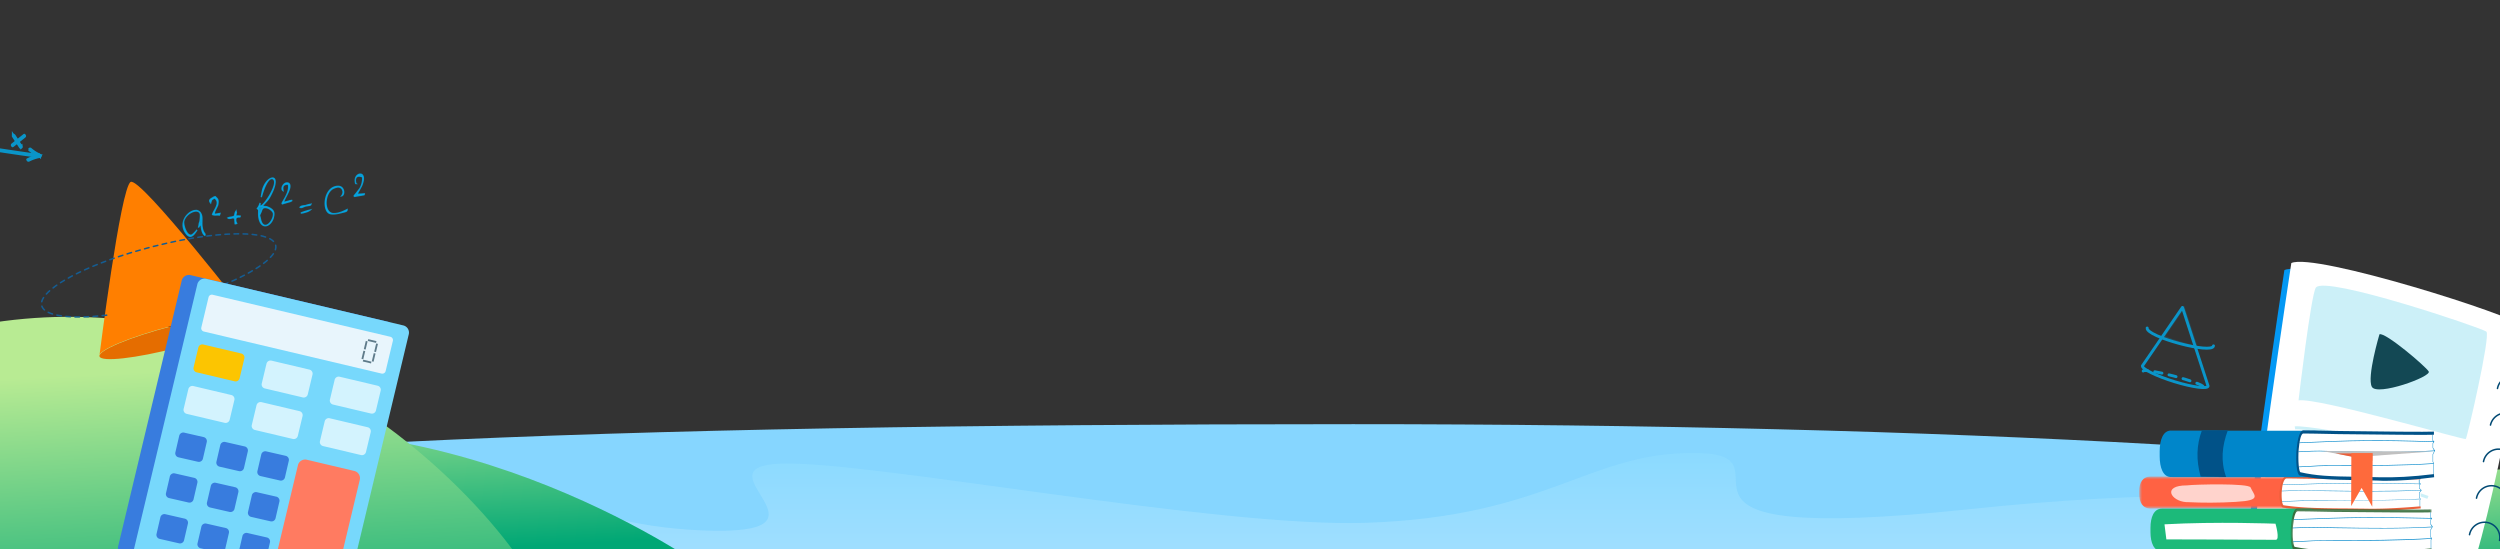
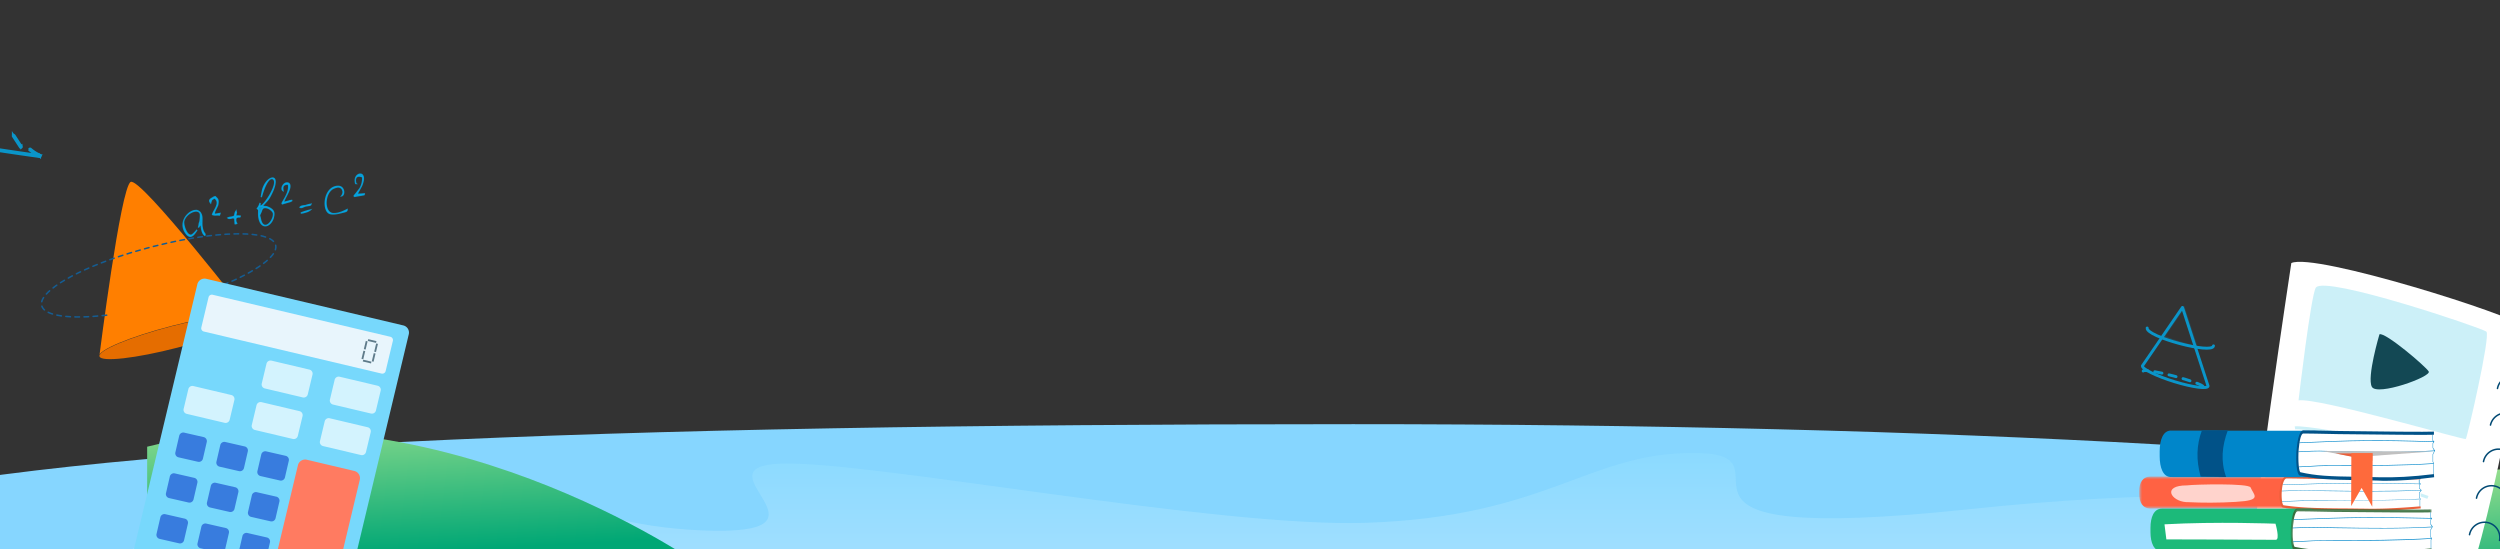
<svg xmlns="http://www.w3.org/2000/svg" width="660" height="145" fill="none" preserveAspectRatio="none" viewBox="0 0 660 145">
  <rect x="0" y="0" width="660" height="145" fill="#333333" stroke="none" />
  <g clip-path="url(#a)">
    <path fill="#86d6ff" d="M357.21 111.979c154.794 0 289.138 7.134 368.395 21.373v31.625H-43.477v-31.965c65.507-15.566 200.915-21.033 400.687-21.033" />
    <path fill="#00aeef" stroke="#00aeef" stroke-width=".361" d="M51.65 55.577c.327-.008.626.071.878.246s.469.453.617.867c.167.46.171.971.156 1.536-.014.552-.047 1.155.068 1.75.071.482.18.828.298 1.09.119.26.244.433.335.563.095.136.13.198.137.266a.5.5 0 0 1-.059.236c-.298-.194-.519-.571-.675-1.036-.177-.53-.255-1.123-.285-1.549l-.033-.442-.286.338a5 5 0 0 0-.43.636c.183-.44.194-.79.26-1.176l.115-.281.006-.015.004-.018c.128-.639.181-1.29.162-1.941v-.011l-.002-.012-.04-.175a1 1 0 0 0-.245-.422 1.06 1.06 0 0 0-.548-.286c-.413-.084-.915.013-1.4.227-.968.429-1.974 1.371-2.202 2.551l-.003.012v.013c-.034.62.185 1.544.536 2.282.176.37.391.71.638.944.245.234.548.387.881.315l.133-.028.003-.042.046-.022q.091-.053.19-.13c.128-.101.27-.235.407-.374.227-.23.452-.484.6-.653a7.6 7.6 0 0 1-.628.891c-.303.358-.61.595-.917.65-.253.046-.547-.026-.89-.345l-.15-.153c-.837-.99-1.077-2.008-.96-2.928.118-.926.601-1.764 1.23-2.376.633-.615 1.394-.983 2.053-.998Zm20.422-8.559a.54.54 0 0 1 .39.25c.099.15.167.385.168.724.001.68-.271 1.723-.997 3.18l-.001.002c-.443.897-.697 1.3-.985 1.65-.146.177-.302.343-.5.556-.2.212-.438.466-.742.817l-.23.264.349.034.854.08c.358.116.782.295 1.14.541.318.22.568.483.685.79l.042.136.003.012c.078.244.07.539.021.84-.048.295-.129.572-.187.8-.54 1.383-1.481 2.005-2.237 1.888-.697-.11-1.397-.88-1.54-2.63l-.02-.363c.005-.425.013-.705.014-.876q.001-.131-.005-.213a.5.5 0 0 0-.038-.162.3.3 0 0 0-.103-.12l-.04-.026-.035-.023a.7.7 0 0 1-.138-.132c.364-.412.582-.913.737-1.471a3.7 3.7 0 0 0-.033.671l.018.26.237-.109c.17-.078.362-.234.56-.43.203-.2.423-.454.65-.745a16 16 0 0 0 1.352-2.072c.413-.752.761-1.53.936-2.195.088-.332.134-.644.12-.916-.015-.271-.091-.52-.272-.699l-.008-.008-.084-.065a.7.7 0 0 0-.637-.093c-.234.077-.454.264-.653.5-.402.476-.79 1.232-1.124 2.059-.304.754-.566 1.58-.76 2.333.11-.672.22-1.39.416-2.163.32-.978.813-1.732 1.32-2.223.517-.5 1.018-.702 1.357-.653Zm-9.792 8.796a.4.4 0 0 1 .092.113c.027.053.034.11.026.189-.01.09-.034.175-.06.31a1.6 1.6 0 0 0-.035.438l.013.19.188-.024a3 3 0 0 1 .91.035.8.8 0 0 1-.077.184l-.015.019-.025.003c-.11.007-.389-.05-.848.14l-.067.027-.029.065a1.48 1.48 0 0 0 .13 1.45l-.05.03c-.07.046-.086.06-.116.075-.025.012-.066.026-.243.004l-.1-1.443-.14.009-.035-.182a3.5 3.5 0 0 0-.52.095c-.182.043-.359.085-.526.105a1 1 0 0 1-.422-.022.4.4 0 0 1-.138-.077l.21-.089c.187-.076.372-.089.623-.127.244-.036.52-.096.827-.274l.065-.038.018-.073c.112-.44.097-.769.344-1.132Zm8.856-.676c-.49-.285-1.109-.46-1.612-.251l-.022.01-.02.014c-.244.19-.353.415-.434.634-.083.226-.13.417-.25.627l-.005.01-.004.01c-.09.219-.15.342-.192.435a.56.56 0 0 0-.066.272c.003.046.015.09.026.13.01.038.027.09.043.144.033.113.078.28.132.547v.004l.004.023c.175.908.484 1.452.905 1.665.436.221.904.048 1.285-.259.386-.31.732-.79.965-1.299.233-.507.366-1.068.298-1.546l-.002-.012-.004-.01-.06-.163a1.8 1.8 0 0 0-.324-.463 3 3 0 0 0-.663-.522Zm-14.143-3.04q.109.107.198.2c.12.127.209.239.271.372.123.26.163.642.008 1.431-.124.356-.34.748-.537 1.152a5 5 0 0 0-.25.589c-.063.188-.105.38-.092.56l.014.196.195-.032 1.268-.207q-.046.137-.075.233-.028.094-.046.145-.012.029-.019.04l-.016.002c-.067 0-.166-.017-.357-.042l-.018-.002-.017.002c-.67.046-1.039.064-1.4-.103.044-.195.16-.442.32-.74.186-.344.425-.746.609-1.147s.328-.832.316-1.249c-.013-.43-.191-.83-.619-1.16l-.095-.075-.103.06c-.128.072-.325.168-.473.277-.133.098-.284.247-.297.458-.049.086-.08.14-.096.175a.3.3 0 0 0-.028.079c-.007.034-.004.063-.003.071 0 .003.003.014-.007.067q-.008.038-.027.106-.037-.047-.073-.095a.9.9 0 0 1-.172-.392.47.47 0 0 1 .112-.364c.107-.137.304-.293.642-.457l.02-.01.016-.013c.191-.158.422-.26.666-.298q.087.091.165.17Zm24.86 3.369a3.7 3.7 0 0 1-.828.416l-.224.072-.707.196a6 6 0 0 1-.534.098 1 1 0 0 1-.127.007q.105-.054.257-.118a13 13 0 0 1 1.014-.353c.379-.117.771-.225 1.104-.307zm7.24-6.27c.53-.037.908.126 1.166.373.26.251.41.602.452.955.042.356-.027.693-.174.912a.6.6 0 0 1-.262.229q-.018.007-.038.012c.119-.17.225-.36.284-.575.1-.366.066-.78-.205-1.236l-.009-.015-.01-.011-.102-.109a1.24 1.24 0 0 0-.835-.37c-.262-.013-.546.046-.852.151l-.308.118c-.655.244-1.16.768-1.51 1.405s-.556 1.398-.607 2.141c-.05.742.05 1.48.326 2.065.277.59.736 1.036 1.396 1.152l.008.002h.009c.919.078 1.804-.176 2.52-.464.36-.144.68-.298.943-.426q.201-.1.347-.168a.7.7 0 0 1-.054.237c-.044.091-.118.16-.252.223a3 3 0 0 1-.582.178q-.189.044-.42.1l-.496.126c-.35.089-.842.19-1.335.242-.498.051-.975.048-1.308-.059l-.014-.004-.092-.026c-.454-.15-.804-.588-1.014-1.229-.221-.678-.27-1.548-.127-2.416.288-1.747 1.327-3.383 3.154-3.512Zm-7.049 4.808c-.014.048-.03.07-.073.096-.06.035-.167.071-.377.116-.205.043-.487.09-.884.154l-.01.002-.009.003a4 4 0 0 0-.51.186c-.154.067-.281.125-.406.167a.9.9 0 0 1-.328.054.6.6 0 0 1-.212-.055c.07-.13.213-.225.431-.294.278-.088.617-.114.908-.129h.027l.026-.01a7 7 0 0 1 1.432-.368q-.007.046-.015.078Zm-6.771-5.576a.97.97 0 0 1 .867-.065c.295.182.406.474.383.871-.023.41-.189.903-.414 1.413s-.497 1.016-.724 1.46c-.113.22-.215.427-.292.607a1.8 1.8 0 0 0-.148.485l-.028.297.276-.113c.197-.081.399-.13.615-.182.205-.049.424-.102.643-.192.316-.06.522-.092.657-.107l.038-.003a2.1 2.1 0 0 1-.712.362c-.289.088-.676.165-1.162.34-.156.015-.29.055-.4.096q-.088.033-.156.062a1 1 0 0 1-.114.042.2.2 0 0 1-.058.011h-.003c-.005-.004-.032-.029-.067-.127l.008-.023q.014-.047.053-.126.078-.159.222-.402c.189-.321.444-.74.687-1.207.48-.925.939-2.096.708-3.165l-.03-.139-.142-.002c-.42-.01-.731.066-.95.22a.9.9 0 0 0-.363.61c-.037.221-.014.457.016.66q.019.119.036.217a.57.57 0 0 1-.234-.357c-.054-.238-.001-.544.145-.84.146-.292.375-.553.643-.703Zm19.983-2.438c.285.057.55.281.64.764.093.493 0 1.248-.457 2.314l-.885 1.636-.071.087a.5.5 0 0 0-.063.102c-.035.084-.026.167-.023.227l.01.182.184-.013 1.61-.115.003.008c0 .006.001.008-.003.02-.01.021-.023.042-.057.1q-.03.047-.064.116l-2.585.446a.4.4 0 0 1 .01-.149c.016-.049.052-.095.198-.26v-.003l.267-.31h.001l.005-.008 1.063-1.378.007-.01.006-.01a5.37 5.37 0 0 0 .7-2.903l-.007-.12-.111-.04q-.64-.24-1.07-.157a.84.84 0 0 0-.628.477c-.115.239-.141.537-.109.854q.031.289.122.608a.2.2 0 0 1-.055-.062.6.6 0 0 1-.06-.222 8 8 0 0 1-.044-.487c-.016-1.219.873-1.812 1.466-1.694Z" opacity=".8" />
    <g fill="#00aeef" stroke="#00aeef" stroke-width=".802" opacity=".8">
      <path d="M-29.712 34.372a697 697 0 0 0 40.186 6.72q.037.008.04.011c.001.002.011.026.002.072a.18.18 0 0 1-.057.098c-.016.014-.04.027-.088.02a696 696 0 0 1-40.14-6.713.1.1 0 0 1-.045-.017l-.01-.01a.14.14 0 0 1-.005-.088.15.15 0 0 1 .046-.085.1.1 0 0 1 .02-.01.1.1 0 0 1 .051.002Z" />
      <path d="M7.966 39.36a.1.1 0 0 1 .046.028 10.7 10.7 0 0 0 2.566 1.633c.026.011.035.022.036.024l.002.004c.002.007.005.035-.016.076a.17.17 0 0 1-.076.076.1.1 0 0 1-.03.006l-.053-.014a10.9 10.9 0 0 1-2.59-1.66l-.001-.002a.1.1 0 0 1-.03-.035l-.004-.012a.13.13 0 0 1 .038-.075.15.15 0 0 1 .086-.05q.014-.002.026.001Z" />
-       <path d="M10.5 41.133a.2.2 0 0 1-.032.126.13.13 0 0 1-.091.057h-.001c-.971.188-1.911.513-2.791.965-.044.023-.074.02-.099.012a.2.2 0 0 1-.117-.132.2.2 0 0 1 .03-.018v-.001c.966-.497 2-.852 3.068-1.053q.015-.003.023-.002a.1.1 0 0 1 .01.046ZM6.398 35.76a.13.13 0 0 1 .044.045.2.2 0 0 1 .032.116c-.003.025-.012.052-.05.083L3.369 38.43l-.025.016-.005.002a.13.13 0 0 1-.043-.045.2.2 0 0 1-.031-.115c.002-.025.01-.053.05-.084l3.054-2.425z" />
      <path d="M3.683 35.792a.1.1 0 0 1 .034.038l1.877 2.887c.015.024.018.04.02.046a.04.04 0 0 1-.002.018.14.14 0 0 1-.06.07.14.14 0 0 1-.087.026.04.04 0 0 1-.018-.007.1.1 0 0 1-.034-.037l-1.876-2.887a.1.1 0 0 1-.02-.046.04.04 0 0 1 0-.018.14.14 0 0 1 .06-.07.14.14 0 0 1 .088-.026q.01.002.018.006Z" />
    </g>
    <g stroke="#00aeef" opacity=".8">
      <path stroke-width=".384" d="M579.919 91.415q-.051 0-.12-.003a6 6 0 0 1-.572-.088c-.446-.086-.994-.22-1.528-.361a59 59 0 0 1-1.893-.538l-.128-.039-.042-.012-.005-.003-.042-.012-.128-.04a73 73 0 0 1-1.884-.624 26 26 0 0 1-1.505-.57 7 7 0 0 1-.553-.26q-.08-.043-.134-.08l5.205-7.587z" opacity=".2" />
      <path stroke-linecap="round" stroke-linejoin="round" stroke-width=".768" d="M582.931 101.917c-.093.841-4.05.324-8.83-1.143-4.779-1.467-8.594-3.342-8.505-4.184l5.054-7.372 5.523-8.06 3.529 10.855z" />
      <path stroke-dasharray="1.92 1.92" stroke-linecap="round" stroke-linejoin="round" stroke-width=".768" d="M581.606 102.093c.055-.43-3.435-1.701-7.798-2.842-4.364-1.142-7.945-1.72-8.003-1.293" />
      <path stroke-linecap="round" stroke-linejoin="round" stroke-width=".768" d="M566.85 86.599c-.292 2.305 17.218 7.017 17.511 4.71" />
    </g>
    <path fill="url(#b)" d="M27.272 147.915s50.685-20.309 79.541-23.515 39.676 14.027 78.551 15.63-2.404-16.832 20.841-17.634c23.244-.801 114.64 16.915 154.297 15.63 48.354-1.563 58.913-18.836 87.368-18.435s-22.443 24.848 72.139 14.829c94.582-10.02 146.291 2.946 144.679 16.534-367.4 2.522-637.416-3.039-637.416-3.039" opacity=".2" />
    <path fill="url(#c)" d="M184.615 149.098s-70.572-50.006-145.766-31.169v31.169z" />
-     <path fill="url(#d)" d="M140.577 157.54c14.732 9.291-74.99-133.1-210.576-45.026v45.026z" />
    <path fill="#e56d00" d="M65.94 83.807c-.406-1.565-9.616-.532-20.57 2.307-10.956 2.839-19.508 6.41-19.102 7.974s9.615.532 20.57-2.307 19.507-6.409 19.102-7.974" />
    <path fill="#ff7f00" d="M65.904 83.727c-.401-1.56-9.614-.532-20.569 2.31-10.954 2.84-19.507 6.41-19.102 7.976 0 0 5.615-44.614 8.268-45.988 2.653-1.373 31.403 35.702 31.403 35.702" />
    <path stroke="#145d93" stroke-dasharray="1.2 1.2" stroke-linecap="round" stroke-linejoin="round" stroke-width=".401" d="M28.164 83.206c-9.583 1.1-16.416.272-17.157-2.497-.875-3.378 7.54-8.607 19.913-12.822 2.815-.96 5.815-1.851 9.002-2.688 2.788-.691 5.475-1.33 8.087-1.823 13.38-2.561 23.839-2.143 24.76 1.308.718 2.842-5.035 6.95-14.177 10.688" />
-     <path fill="#387cde" d="m102.345 84.938-52.01-12.3a1.96 1.96 0 0 0-2.359 1.444l-16.78 70.133a1.947 1.947 0 0 0 1.453 2.345l52.01 12.299a1.96 1.96 0 0 0 2.359-1.444l16.779-70.132a1.946 1.946 0 0 0-1.452-2.346" />
    <path fill="#77d8fc" d="m106.464 85.907-52.01-12.3a1.96 1.96 0 0 0-2.358 1.445l-16.78 70.132a1.95 1.95 0 0 0 1.452 2.346l52.01 12.299a1.96 1.96 0 0 0 2.359-1.444l16.78-70.132a1.947 1.947 0 0 0-1.453-2.346" />
    <path fill="#e8f5fc" d="M103.051 88.909 56.139 77.815a.9.9 0 0 0-1.081.662L53.15 86.45c-.114.48.184.96.666 1.075l46.912 11.094a.9.9 0 0 0 1.081-.662l1.908-7.973a.893.893 0 0 0-.666-1.075" />
    <path fill="#5f7b8a" d="m96.566 90.01-.517 2.163.476.112.518-2.162zM97.209 89.537l-.113.474 2.175.514.114-.473zM95.887 94.96l-.114.474 2.176.514.113-.474zM95.945 92.576l-.517 2.163.476.113.518-2.163zM99.303 90.671l-.518 2.163.477.113.517-2.163zM98.668 93.224l-.518 2.163.477.112.517-2.163z" />
-     <path fill="#fcc501" d="m63.696 93.324-10.02-2.37a1.094 1.094 0 0 0-1.318.806l-1.25 5.226c-.14.584.223 1.17.81 1.31l10.022 2.369a1.094 1.094 0 0 0 1.317-.806l1.25-5.226a1.087 1.087 0 0 0-.81-1.31" />
    <path fill="#d3f3fe" d="m81.692 97.578-10.02-2.37a1.094 1.094 0 0 0-1.318.807l-1.25 5.226c-.14.584.223 1.17.81 1.309l10.022 2.37a1.094 1.094 0 0 0 1.317-.806l1.25-5.226a1.087 1.087 0 0 0-.81-1.31M99.688 101.828l-10.02-2.37a1.094 1.094 0 0 0-1.318.807l-1.25 5.226c-.14.584.223 1.17.811 1.309l10.02 2.37a1.094 1.094 0 0 0 1.318-.806l1.25-5.226a1.087 1.087 0 0 0-.81-1.31M61.067 104.285l-10.02-2.369a1.094 1.094 0 0 0-1.318.806l-1.25 5.226c-.14.584.223 1.17.81 1.309l10.022 2.37a1.094 1.094 0 0 0 1.317-.806l1.25-5.226a1.09 1.09 0 0 0-.81-1.31M79.063 108.54l-10.02-2.369a1.094 1.094 0 0 0-1.318.806l-1.25 5.226c-.14.584.223 1.17.811 1.309l10.02 2.37a1.094 1.094 0 0 0 1.318-.806l1.25-5.226a1.09 1.09 0 0 0-.81-1.31M97.06 112.79l-10.021-2.369a1.094 1.094 0 0 0-1.317.806l-1.25 5.226c-.14.584.223 1.17.81 1.309l10.02 2.37a1.094 1.094 0 0 0 1.318-.806l1.25-5.226a1.09 1.09 0 0 0-.81-1.31" />
    <path fill="#387cde" d="m53.765 115.393-5.139-1.176a1.095 1.095 0 0 0-1.31.816l-1.019 4.397a1.09 1.09 0 0 0 .821 1.304l5.138 1.175a1.093 1.093 0 0 0 1.312-.816l1.017-4.396a1.09 1.09 0 0 0-.82-1.304M64.605 117.86l-5.139-1.176a1.095 1.095 0 0 0-1.31.816l-1.019 4.397a1.086 1.086 0 0 0 .82 1.303l5.14 1.176a1.094 1.094 0 0 0 1.31-.816l1.018-4.397a1.087 1.087 0 0 0-.82-1.303M75.423 120.338l-5.138-1.175a1.093 1.093 0 0 0-1.311.816l-1.018 4.396a1.087 1.087 0 0 0 .82 1.304l5.139 1.175a1.093 1.093 0 0 0 1.31-.815l1.019-4.397a1.09 1.09 0 0 0-.821-1.304M51.286 126.152l-5.138-1.176a1.095 1.095 0 0 0-1.311.816l-1.018 4.397a1.086 1.086 0 0 0 .82 1.303l5.139 1.176a1.094 1.094 0 0 0 1.311-.816l1.018-4.397a1.087 1.087 0 0 0-.82-1.303M62.107 128.633l-5.139-1.175a1.093 1.093 0 0 0-1.31.816l-1.019 4.396a1.09 1.09 0 0 0 .82 1.304l5.14 1.175a1.093 1.093 0 0 0 1.31-.815l1.018-4.397a1.09 1.09 0 0 0-.82-1.304M72.942 131.116l-5.138-1.176a1.094 1.094 0 0 0-1.311.816l-1.018 4.397a1.087 1.087 0 0 0 .82 1.303l5.14 1.176a1.095 1.095 0 0 0 1.31-.816l1.018-4.397a1.086 1.086 0 0 0-.82-1.303M48.788 136.924l-5.138-1.175a1.093 1.093 0 0 0-1.311.816l-1.018 4.396a1.09 1.09 0 0 0 .82 1.304l5.139 1.175a1.093 1.093 0 0 0 1.31-.815l1.019-4.397a1.09 1.09 0 0 0-.82-1.304M59.612 139.404l-5.138-1.176a1.095 1.095 0 0 0-1.311.816l-1.018 4.397a1.086 1.086 0 0 0 .82 1.303l5.139 1.176a1.094 1.094 0 0 0 1.311-.816l1.018-4.397a1.087 1.087 0 0 0-.82-1.303M70.448 141.886l-5.138-1.175a1.093 1.093 0 0 0-1.311.815l-1.018 4.397a1.09 1.09 0 0 0 .82 1.304l5.139 1.175a1.093 1.093 0 0 0 1.311-.815l1.018-4.397a1.09 1.09 0 0 0-.82-1.304" />
    <path fill="#ff7b61" d="m93.53 124.333-12.515-2.959a1.96 1.96 0 0 0-2.359 1.443l-5.78 24.157a1.947 1.947 0 0 0 1.453 2.345l12.514 2.959a1.96 1.96 0 0 0 2.359-1.443l5.78-24.157a1.947 1.947 0 0 0-1.453-2.345" />
    <path fill="url(#e)" d="M560.072 150.452s82.27-39.618 169.928-24.694v24.693z" />
-     <path fill="#0398f4" d="M647.195 158.341c4.406 2.652 16.311-69.017 14.947-71.499s-52.988-18.419-59.067-15.532c0 0-11.222 74.03-9.893 76.696 0 0 31.559-3.186 54.013 10.335" />
+     <path fill="#0398f4" d="M647.195 158.341s-52.988-18.419-59.067-15.532c0 0-11.222 74.03-9.893 76.696 0 0 31.559-3.186 54.013 10.335" />
    <path fill="#fff" d="M649.016 156.48c4.406 2.652 18.044-68.042 16.668-70.516-1.375-2.474-54.709-19.402-60.778-16.514 0 0-11.221 74.03-9.893 76.696 0 0 31.559-3.185 54.003 10.334" />
    <path stroke="#014973" stroke-linecap="round" stroke-linejoin="round" stroke-width=".401" d="M651.95 141.154a4.036 4.036 0 0 1 7.305-1.508 4.04 4.04 0 0 1 .625 3.026M653.796 131.51a4.036 4.036 0 1 1 7.929 1.518M655.644 121.853a4.04 4.04 0 0 1 4.723-3.206 4.036 4.036 0 0 1 3.206 4.723M657.487 112.209a4.039 4.039 0 0 1 7.93 1.517M659.335 102.554a4.035 4.035 0 0 1 4.723-3.206 4.04 4.04 0 0 1 3.207 4.724" />
    <path fill="#ccf0f8" d="M611.398 75.917c2.518-3.286 43.801 10.662 45.003 11.626s-5.069 27.959-5.426 28.353c-.356.394-38.906-10.982-44.16-10.198-.004-.031 3.296-28.098 4.583-29.781" />
    <path fill="#134854" d="M628.178 88.252c1.508-.635 12.17 8.449 13.004 9.814s-13.652 6.592-15.014 4.05 2.01-13.864 2.01-13.864" />
    <path stroke="#ccf0f8" stroke-miterlimit="10" stroke-width=".802" d="M605.868 112.953c1.711-.275 16.462 1.824 22.363 4.28M604.462 123.667c1.71-.275 30.618 5.196 36.507 7.659M603.429 134.04c1.711-.275 24.193 3.434 30.085 5.887" />
    <mask id="f" width="47" height="10" x="564" y="125" maskUnits="userSpaceOnUse" style="mask-type:alpha">
      <path fill="#fff" fill-rule="evenodd" d="M564.746 125.807h46.024v8.453h-46.024z" clip-rule="evenodd" />
    </mask>
    <g mask="url(#f)">
      <path fill="#ff6243" fill-rule="evenodd" d="M610.77 130.447c0 2.1-1.766 3.812-3.973 3.812h-39.016c-2.152 0-3.035-1.712-3.035-3.812v-.829c0-2.099.883-3.812 3.035-3.812h39.016c2.152 0 3.973 1.713 3.973 3.812z" clip-rule="evenodd" />
    </g>
    <path fill="#fff" fill-rule="evenodd" d="M639.025 126.267c-3.035.11-25.55-.221-35.373-.221-1.877 0-1.987 7.459-.828 7.625 5.463.829 15.673.773 21.191.884 5.022.11 10.044-.166 15.065-.608" clip-rule="evenodd" />
    <path fill="#0086ca" fill-rule="evenodd" d="M602.438 132.452v-.11c6.732-.221 3.752-.221 10.65-.221 8.609 0 17.549 0 25.882-.442v.11c-8.333.387-17.273.387-25.882.442-6.898 0-3.973 0-10.65.221M602.547 128.034v-.11c14.734-.442 21.191-.553 36.477-.221v.11c-15.286-.331-21.743-.221-36.477.221M625.78 129.747c-3.973 0-8.002-.055-11.975-.11-7.229-.111-4.58-.166-11.534.055v-.111c6.899-.221 4.305-.11 11.534-.055 8.499.111 17.328.221 25.385-.166v.111c-4.304.221-8.829.276-13.41.276" clip-rule="evenodd" />
    <path fill="#0086ca" fill-rule="evenodd" d="M638.915 133.78h-.11v-1.768l.11-.276-.221-.332v-1.381l.442-.608-.497-.497v-.884l.276-.276-.331-.221v-.995h.166v.939l.331.277-.331.331v.774l.551.552-.496.663v1.271l.22.387-.11.276z" clip-rule="evenodd" />
    <path fill="#ea5f39" fill-rule="evenodd" d="M626.056 134.885h-2.097c-1.214 0-3.146-.055-5.408-.055-8.057-.055-11.534-.166-15.783-.829-.994-.166-1.049-2.928-.938-4.365.11-1.16.441-3.867 1.821-3.867 3.973 0 1.545.055 9.657.11 11.754.055 23.895.166 25.716.111v.552c-1.821.055-13.962 0-25.771-.11-8.057-.056-5.629-.111-9.602-.111-.552 0-1.049 1.16-1.214 2.873a13 13 0 0 0 0 2.929c.11 1.049.386 1.27.441 1.27 4.249.608 7.671.774 15.728.829 2.262 0 4.194.055 5.408.055 4.36.111 8.995-.11 15.01-.607l.055.552c-5.132.442-9.215.663-13.023.663" clip-rule="evenodd" />
    <path fill="#ffd3cc" fill-rule="evenodd" d="M577.329 128.144c0 .055.055 0 0 0 2.207-.277 16.334-.608 16.831.552.773 1.824 2.594 3.039-1.545 3.592-2.649.331-8.333.497-12.086.386l-2.98-.11h-.386c-4.084-.276-6.457-4.42.166-4.42" clip-rule="evenodd" />
    <path fill="#1cba7a" fill-rule="evenodd" d="M613.696 140.466c0 2.818-1.766 5.083-3.974 5.083h-38.96c-2.152 0-3.035-2.265-3.035-5.083v-1.105c0-2.818.883-5.084 3.035-5.084h39.015c2.153 0 3.974 2.266 3.974 5.084v1.105z" clip-rule="evenodd" />
    <path fill="#fff" fill-rule="evenodd" d="M642.004 134.829c-3.035.166-25.551-.276-35.374-.276-1.876 0-1.986 9.945-.827 10.221 5.463 1.106 15.672 1.05 21.19 1.161 5.022.11 10.044-.221 15.066-.774" clip-rule="evenodd" />
    <path fill="#0086ca" fill-rule="evenodd" d="M605.363 143.118v-.166c6.733-.276 3.753-.276 10.651-.331 8.609 0 17.549-.055 25.882-.553v.166c-8.333.553-17.273.553-25.882.553-6.898 0-3.918.055-10.651.331M605.527 137.261v-.166c14.735-.608 21.191-.718 36.478-.331v.165c-15.342-.386-21.743-.276-36.478.332M628.706 139.527c-3.973 0-8.002-.056-11.975-.111-7.229-.11-4.58-.221-11.534.055v-.165c6.898-.277 4.305-.166 11.534-.056 8.498.166 17.328.277 25.385-.221v.166c-4.304.221-8.83.332-13.41.332" clip-rule="evenodd" />
    <path fill="#0086ca" fill-rule="evenodd" d="M641.838 144.885h-.11v-2.376l.11-.331-.22-.442v-1.824l.441-.828-.441-.719v-1.105l.276-.387-.332-.331v-1.326h.111v1.271l.386.386-.331.442v.995l.497.718-.497.94v1.712l.276.442-.166.442z" clip-rule="evenodd" />
    <mask id="g" width="39" height="13" x="604" y="134" maskUnits="userSpaceOnUse" style="mask-type:alpha">
      <path fill="#fff" fill-rule="evenodd" d="M604.699 134.203h37.305v12.156h-37.305z" clip-rule="evenodd" />
    </mask>
    <g mask="url(#g)">
      <path fill="#356d3c" fill-rule="evenodd" d="M628.98 146.359h-2.097c-1.214-.056-3.146-.056-5.409-.056-8.057-.11-11.533-.276-15.782-1.105-.994-.221-1.049-3.867-.939-5.801.111-1.602.442-5.194 1.822-5.194 3.973 0 1.545.055 9.657.166 11.754.11 23.895.221 25.716.11v.774c-1.821.11-13.962 0-25.771-.111-8.057-.11-5.574-.165-9.602-.165-.552 0-1.049 1.547-1.214 3.812-.111 1.326-.111 2.763 0 3.868.11 1.381.386 1.713.441 1.713 4.249.828 7.671.994 15.728 1.105 2.262 0 4.194.055 5.408.055 4.359.11 8.995-.111 15.01-.774l.055.774c-5.132.552-9.216.829-13.023.829" clip-rule="evenodd" />
    </g>
    <path fill="#fff" fill-rule="evenodd" d="M600.782 142.51c-5.187-.055-28.862-.111-28.862-.111l-.496-3.978c13.63-.773 29.303-.166 29.303-.166s1.269 4.31.055 4.255" clip-rule="evenodd" />
    <path fill="#0086ca" fill-rule="evenodd" d="M615.02 120.465c0 3.039-1.766 5.525-3.863 5.525l-38.023-.055c-2.097 0-2.98-2.486-2.98-5.525v-1.216c0-3.039.883-5.525 2.98-5.525l38.023.055c2.097 0 3.863 2.487 3.863 5.525z" clip-rule="evenodd" />
    <path fill="#fff" fill-rule="evenodd" d="M642.557 114.387c-2.98.166-24.888-.331-34.49-.331-1.822 0-1.987 10.829-.828 11.105 5.297 1.161 15.231 1.161 20.639 1.327 4.911.165 9.768-.277 14.679-.829" clip-rule="evenodd" />
    <path fill="#0086ca" fill-rule="evenodd" d="M606.906 123.337v-.166c6.512-.276 3.642-.331 10.375-.331 8.388 0 17.107 0 25.219-.553v.166c-8.112.552-16.831.552-25.219.552-6.733 0-3.863.056-10.375.332M607.018 116.983v-.165c14.348-.663 20.639-.774 35.539-.277v.166c-14.9-.497-21.136-.387-35.539.276M629.643 119.47c-3.863 0-7.781-.111-11.644-.166-7.063-.166-4.47-.277-11.202.055v-.166c6.732-.331 4.194-.165 11.258-.055 8.277.166 16.886.332 24.778-.221v.166c-4.305.276-8.72.387-13.19.387" clip-rule="evenodd" />
    <path fill="#0086ca" fill-rule="evenodd" d="M642.446 125.382h-.111v-2.596l.111-.387-.221-.498v-1.989l.442-.884-.442-.773v-1.216l.221-.387-.276-.386v-1.437h.11v1.381l.387.387-.332.497v1.106l.497.773-.497.995v1.878l.221.497-.11.498z" clip-rule="evenodd" />
    <path fill="#015288" fill-rule="evenodd" d="M629.92 126.929c-.662 0-1.38 0-2.042-.055-1.159-.055-3.09-.055-5.298-.111-7.891-.11-11.202-.276-15.396-1.215-.994-.221-1.049-4.255-.938-6.299.165-1.713.496-5.636 1.876-5.636 3.918 0 1.49.056 9.381.166 11.479.166 23.288.276 25.054.166v.829c-1.766.11-13.63-.056-25.109-.166-7.891-.111-5.518-.166-9.381-.166-.552 0-.994 1.658-1.214 4.144-.111 1.437-.111 2.984 0 4.199.11 1.492.386 1.879.441 1.879 4.139.939 7.45 1.105 15.342 1.215 2.207.056 4.083.056 5.297.111 4.25.11 8.775-.111 14.624-.829l.056.829c-5.022.663-8.996.939-12.693.939" clip-rule="evenodd" />
    <path fill="silver" fill-rule="evenodd" d="m613.033 119.083 29.138.111-20.363 1.491z" clip-rule="evenodd" />
    <path fill="#ea5f39" fill-rule="evenodd" d="M616.51 119.69h9.767v1.99z" clip-rule="evenodd" />
    <path fill="#fe6a3c" fill-rule="evenodd" d="m620.758 119.635-.055 13.979 2.759-4.807 2.815 4.972.11-14.144z" clip-rule="evenodd" />
    <path fill="#015288" fill-rule="evenodd" d="m587.702 125.935-6.733-.111c-1.214-4.365-1.103-8.343.332-12.211h6.842c-1.545 4.144-1.931 8.178-.441 12.322" clip-rule="evenodd" />
  </g>
  <defs>
    <linearGradient id="b" x1="341.064" x2="341.064" y1="96.346" y2="146.042" gradientUnits="userSpaceOnUse">
      <stop offset=".31" stop-color="#83e5ff" />
      <stop offset=".96" stop-color="#fff" />
    </linearGradient>
    <linearGradient id="c" x1="135.514" x2="137.957" y1="96.161" y2="144.312" gradientUnits="userSpaceOnUse">
      <stop stop-color="#b8eb93" />
      <stop offset="1" stop-color="#00a775" />
    </linearGradient>
    <linearGradient id="d" x1="74.027" x2="77.801" y1="96.453" y2="173.647" gradientUnits="userSpaceOnUse">
      <stop stop-color="#b8eb93" />
      <stop offset="1" stop-color="#00a775" />
    </linearGradient>
    <linearGradient id="e" x1="613.867" x2="618.585" y1="121.037" y2="162.074" gradientUnits="userSpaceOnUse">
      <stop stop-color="#b8eb93" />
      <stop offset="1" stop-color="#00a775" />
    </linearGradient>
    <clipPath id="a">
      <path fill="#fff" d="M0 0h660v145H0z" />
    </clipPath>
  </defs>
</svg>